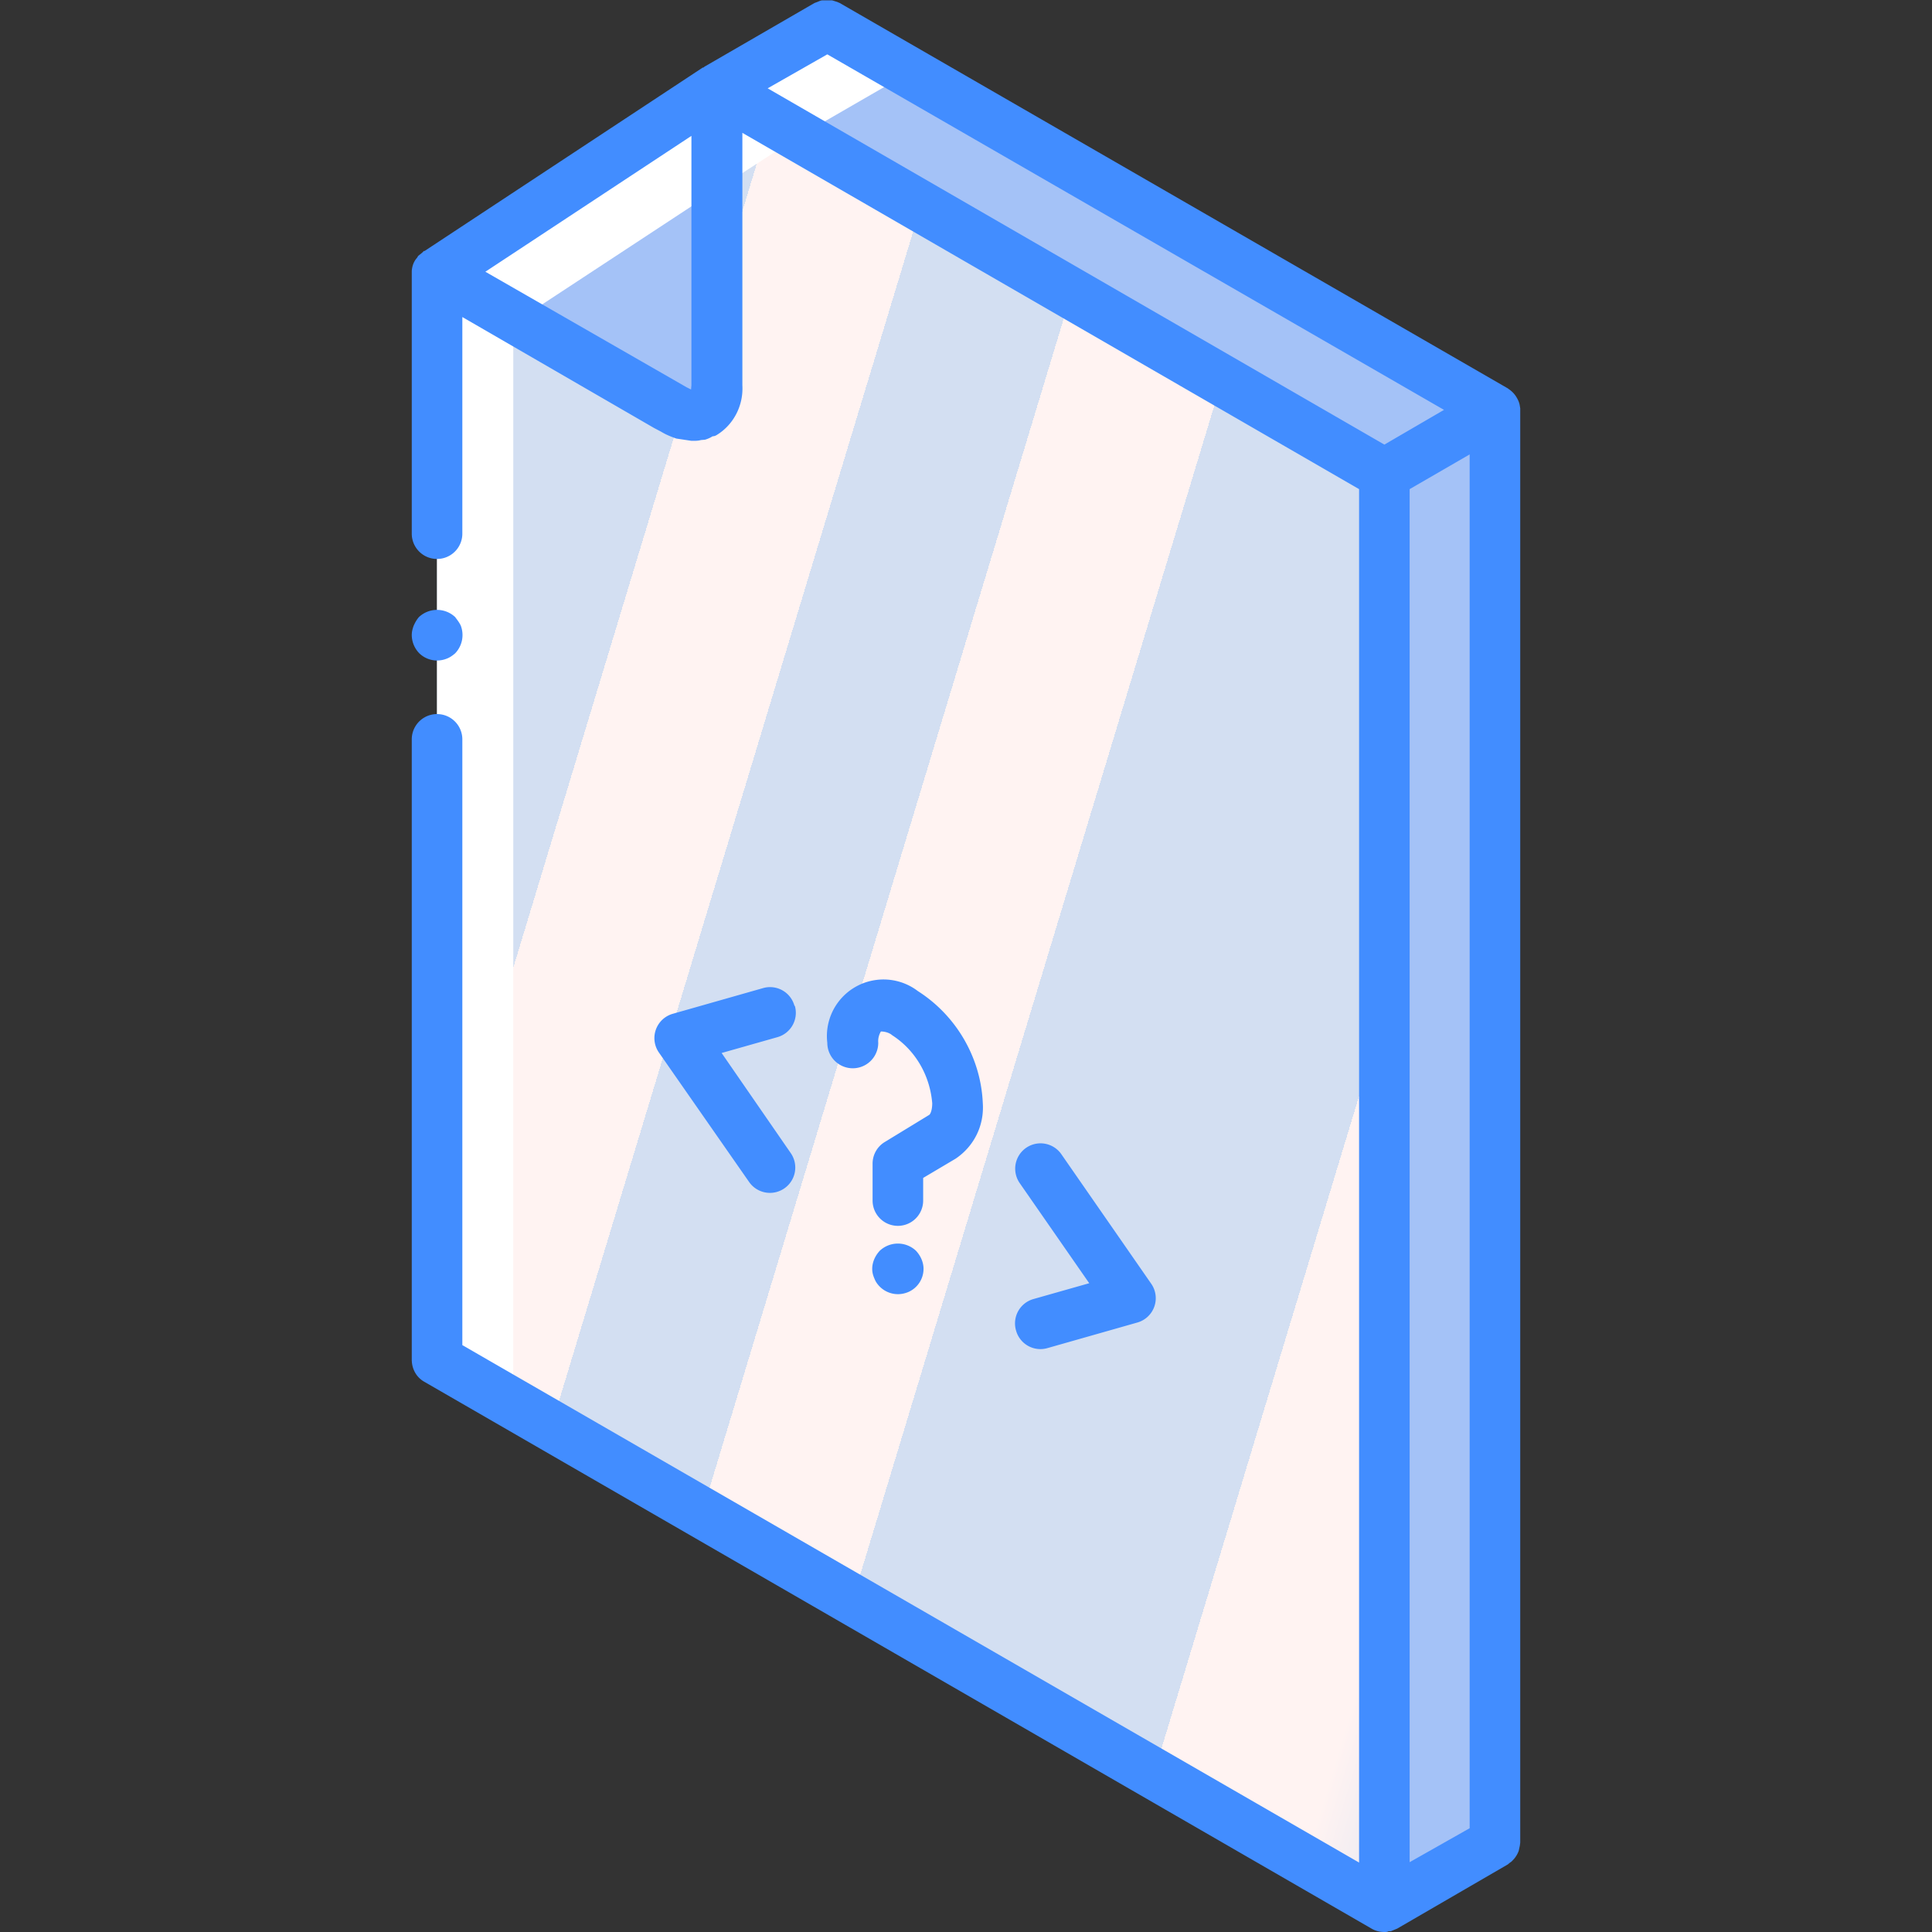
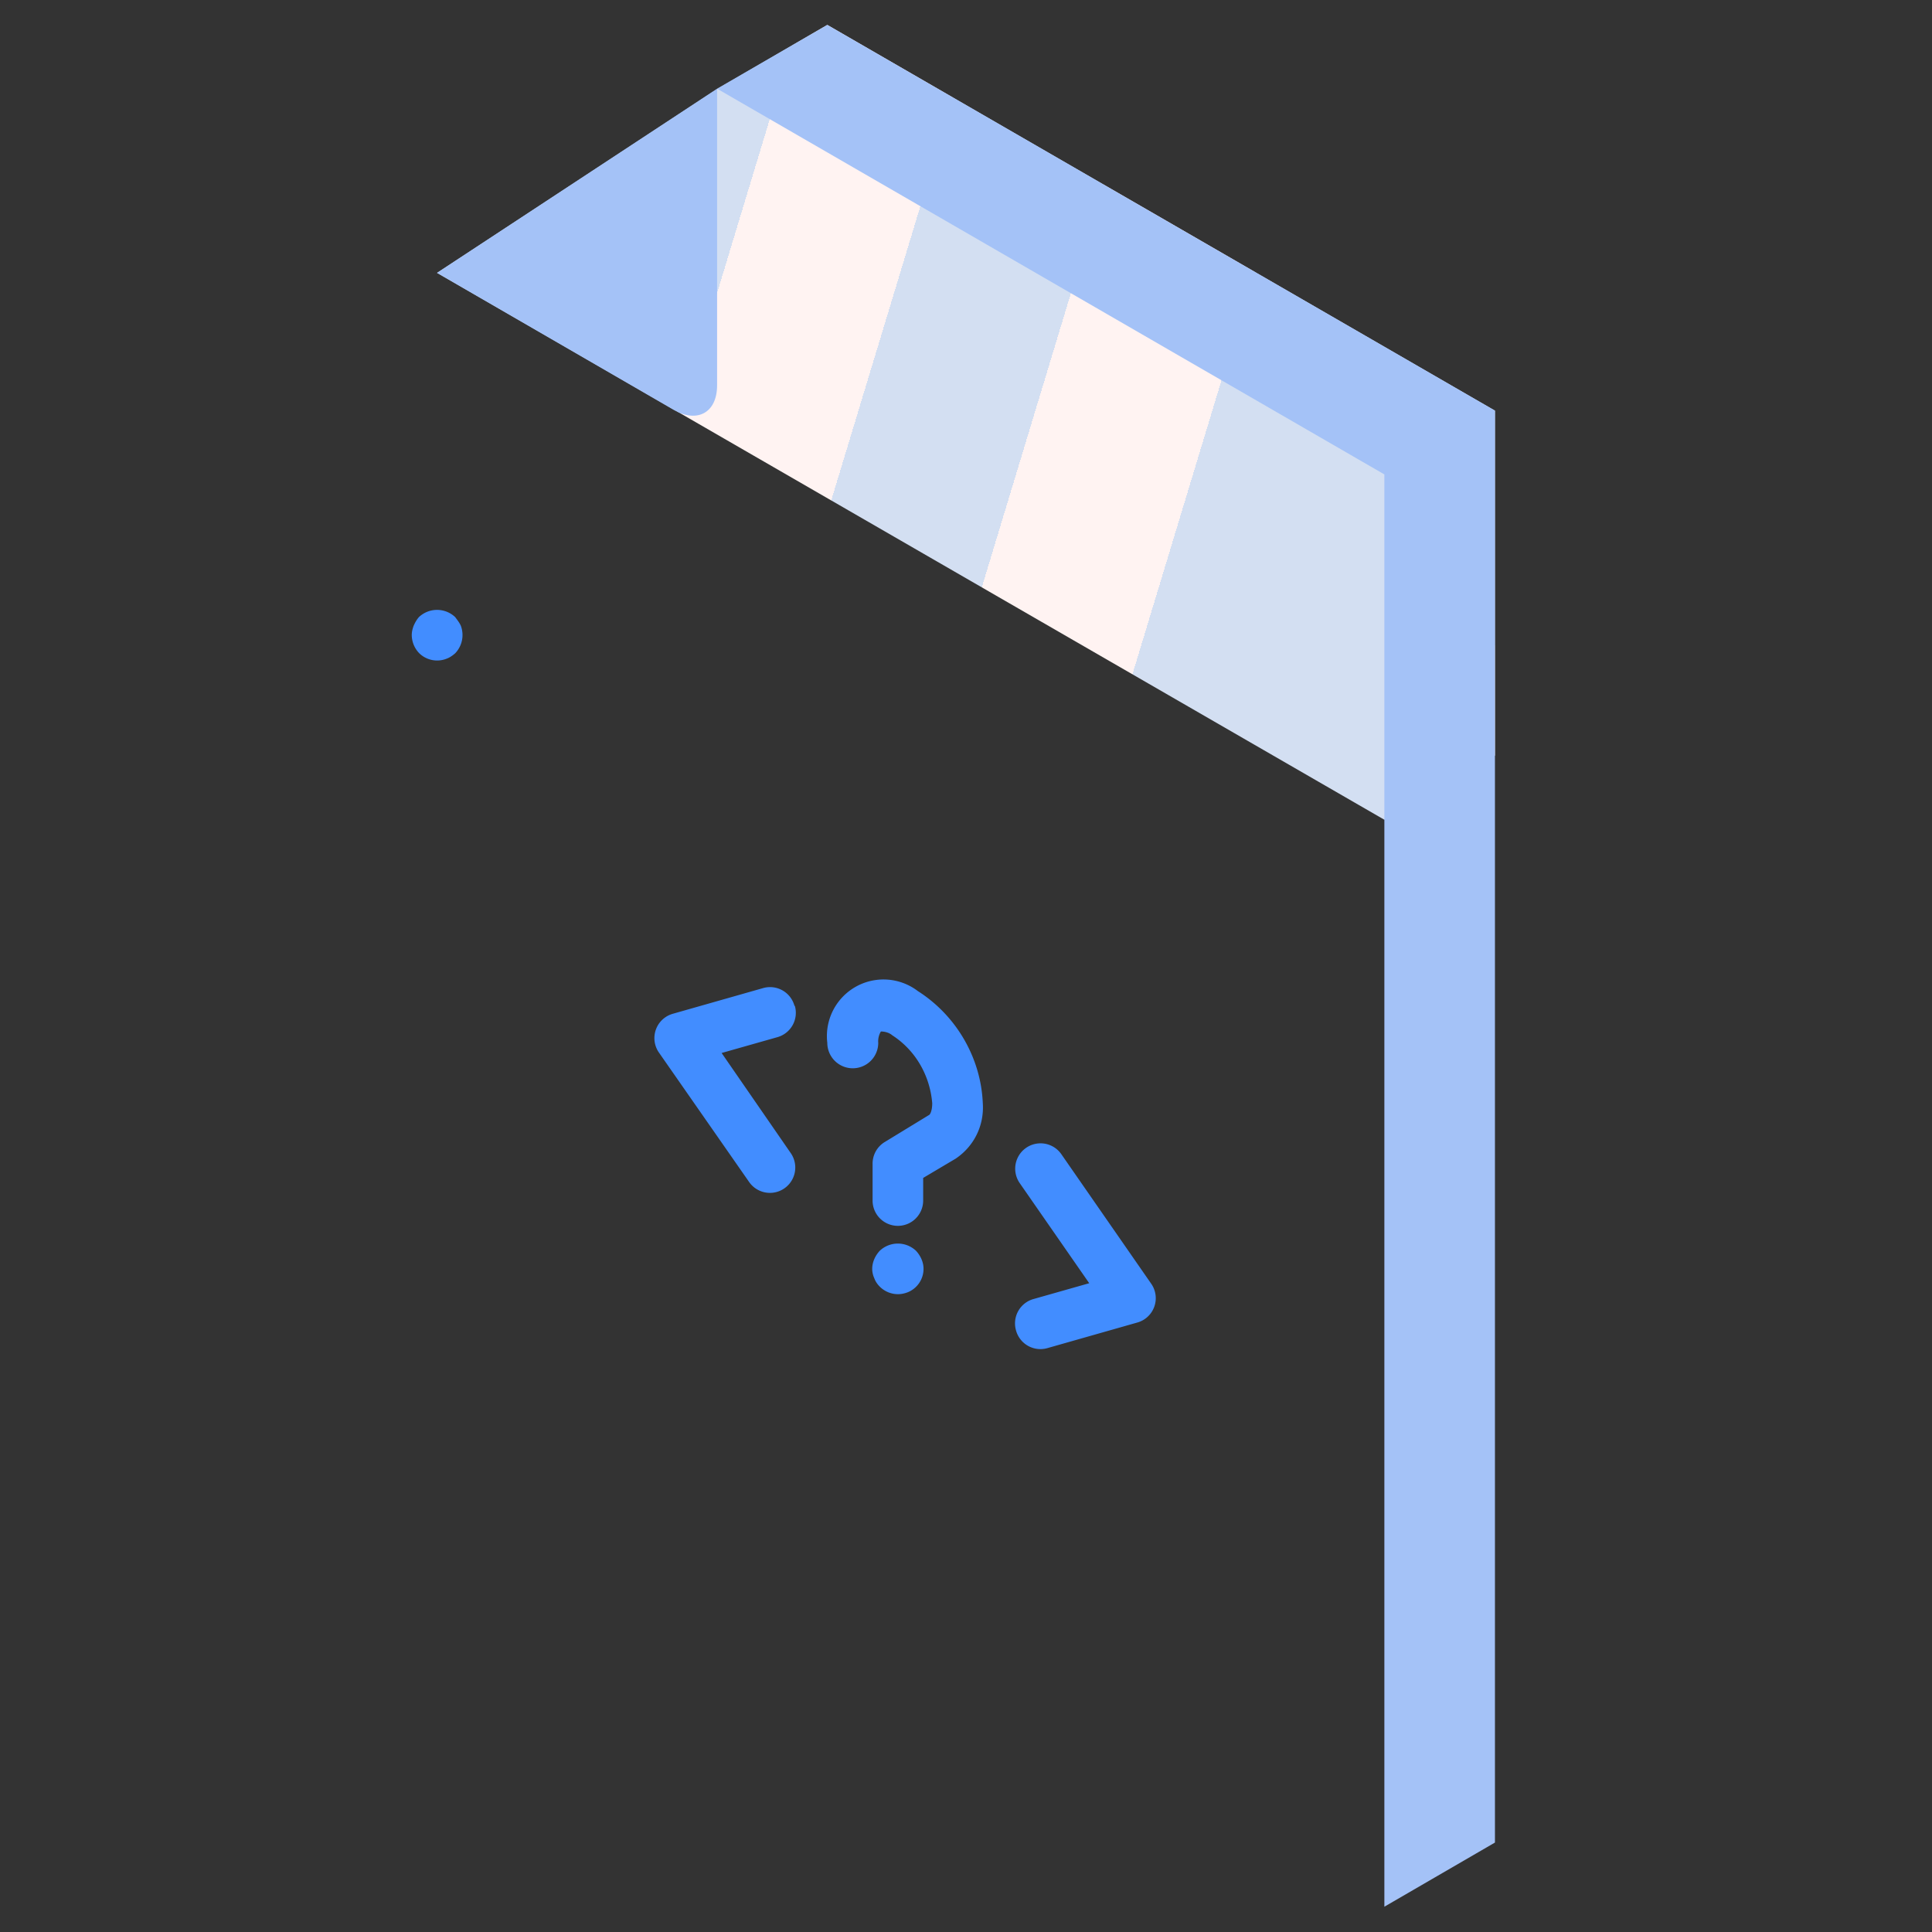
<svg xmlns="http://www.w3.org/2000/svg" viewBox="0 0 511.9 511.9">
  <rect x="0" y="0" width="511.9" height="511.9" fill="#333333" stroke="none" />
  <g transform="translate(1 1)">
    <g fill="#7facfa">
-       <path d="M203 315.1c-2.2 0-4.2-1-5.5-2.9L173.6 278a6.7 6.7 0 013.7-10.3l23.9-6.8a6.7 6.7 0 013.7 13L190 278l18.5 26.5a6.7 6.7 0 01-5.6 10.6zM274.6 356.4a6.7 6.7 0 01-1.8-13.2l14.8-4.2-18.5-26.5a6.7 6.7 0 1111-7.7l24 34.3a6.7 6.7 0 01-3.7 10.3l-24 6.8c-.5.2-1.1.2-1.8.2zM237 323.9a6.7 6.7 0 01-6.8-6.8v-9.7c0-2.4 1.2-4.6 3.2-5.8l11.8-7.2c.2-.1.8-1 .8-3-.6-7.4-4.4-14-10.5-18.1-1-.7-2-1-3.1-1a5 5 0 00-.7 3 6.7 6.7 0 11-13.5 0 15 15 0 0124-13.7 37.5 37.5 0 0117.2 29.7c.4 5.9-2.3 11.4-7.2 14.7l-8.6 5.2v6a6.7 6.7 0 01-6.7 6.7zM237 342a6.8 6.8 0 01-6.8-6.8c0-1.8.7-3.5 2-4.8a7 7 0 019.4 0c1.3 1.3 2 3 2 4.8 0 .9-.1 1.7-.5 2.6a6.7 6.7 0 01-6.2 4.2z" />
-     </g>
+       </g>
    <linearGradient id="a" gradientUnits="userSpaceOnUse" x1="-49.2" y1="651.5" x2="-47.9" y2="650.8" gradientTransform="matrix(280.32 0 0 -498.526 13890.4 324853)">
      <stop offset="0" stop-color="#d3dff2" />
      <stop offset=".2" stop-color="#d3dff2" />
      <stop offset=".2" stop-color="#d3dff2" />
      <stop offset=".2" stop-color="#dae2f2" />
      <stop offset=".2" stop-color="#ebeaf2" />
      <stop offset=".2" stop-color="#f6eff2" />
      <stop offset=".2" stop-color="#fdf2f2" />
      <stop offset=".2" stop-color="#fff3f2" />
      <stop offset=".3" stop-color="#fff3f2" />
      <stop offset=".3" stop-color="#fff3f2" />
      <stop offset=".3" stop-color="#d3dff2" />
      <stop offset=".4" stop-color="#d3dff2" />
      <stop offset=".4" stop-color="#d3dff2" />
      <stop offset=".4" stop-color="#dae2f2" />
      <stop offset=".4" stop-color="#ebeaf2" />
      <stop offset=".4" stop-color="#f6eff2" />
      <stop offset=".4" stop-color="#fdf2f2" />
      <stop offset=".4" stop-color="#fff3f2" />
      <stop offset=".5" stop-color="#fff3f2" />
      <stop offset=".5" stop-color="#fff3f2" />
      <stop offset=".5" stop-color="#f8f0f2" />
      <stop offset=".5" stop-color="#e7e8f2" />
      <stop offset=".5" stop-color="#dce3f2" />
      <stop offset=".5" stop-color="#d5e0f2" />
      <stop offset=".5" stop-color="#d3dff2" />
      <stop offset=".7" stop-color="#d3dff2" />
      <stop offset=".7" stop-color="#d3dff2" />
      <stop offset=".7" stop-color="#fff3f2" />
      <stop offset=".8" stop-color="#fff3f2" />
      <stop offset=".8" stop-color="#fff3f2" />
      <stop offset=".9" stop-color="#d3dff2" />
    </linearGradient>
-     <path fill="url(#a)" d="M218.2 5.6l-29.2 17-74.2 48.7v288l251 144.9 29.3-17V107.8z" />
+     <path fill="url(#a)" d="M218.2 5.6l-29.2 17-74.2 48.7l251 144.9 29.3-17V107.8z" />
    <g fill="#a4c2f7">
      <path d="M395.1 107.8v379.4l-29.3 17V124.7zM395.1 107.8l-29.3 16.9L189 22.5l29.2-16.9zM189 22.5v78.6c0 7.2-5.2 10.1-11.5 6.5l-62.7-36.3L189 22.5z" />
    </g>
-     <path fill="#fff" d="M395.1 107.8l-1.5.8-155.2-89.5-27.7 16-1.5 1L189 49.2l-52.5 34.5-1.5 1v286.1l-20.2-11.7V71.3L189 22.5l29.2-16.9z" />
  </g>
  <g fill="#428dff">
    <path d="M210.5 266.5a6.7 6.7 0 00-8.3-4.7l-23.9 6.8a6.7 6.7 0 00-3.7 10.3l23.9 34.3a6.7 6.7 0 1011-7.7L191.2 279l14.8-4.2a6.7 6.7 0 004.6-8.3zM269.2 352.5a6.7 6.7 0 008.3 4.7l23.9-6.8a6.7 6.7 0 003.6-10.3l-23.8-34.3a6.7 6.7 0 10-11 7.7l18.4 26.5-14.8 4.2a6.7 6.7 0 00-4.6 8.3zM260.4 292.3c-.5-12-7-23.2-17.2-29.7a15 15 0 00-24 13.7 6.7 6.7 0 1013.5 0 5 5 0 01.7-3c1 0 2.2.3 3 1 6.2 4 10 10.7 10.6 18 0 2.1-.6 3-.8 3.1l-11.8 7.2a6.7 6.7 0 00-3.2 5.8v9.7a6.7 6.7 0 1013.4 0v-6l8.6-5.1c4.9-3.3 7.6-8.8 7.2-14.7zM233.1 331.4c-1.2 1.3-2 3-2 4.8 0 .9.2 1.7.6 2.6.3.8.8 1.5 1.4 2.1a6.8 6.8 0 004.8 2c1 0 1.8-.2 2.6-.5a6.7 6.7 0 004.2-6.2c0-1.8-.8-3.5-2-4.8a7 7 0 00-9.6 0z" />
-     <path d="M402.7 107.6c-.1-.8-.4-1.5-.8-2.2a6.7 6.7 0 00-2-2.2l-.4-.3L222.5.8l-.7-.3-1.3-.4h-2.6c-.4 0-.8.2-1.3.4l-.8.3-29.2 16.9-.2.2h-.2l-73.7 48.6h-.2l-.2.2-.3.3-1 .8-.3.5c-.9 1-1.3 2.2-1.4 3.5V141.4a6.7 6.7 0 1013.4 0V84l50.8 29.4 1.9 1c1.3.8 2.6 1.3 4 1.8l4 .6h.5c.6 0 1.3 0 2-.2l1.1-.1c.7-.2 1.4-.5 2-.9.5 0 .9-.2 1.2-.4 4.5-2.8 7-7.9 6.7-13.1V35.2l163.4 94.4v363.9L122.5 356.4V195.9a6.7 6.7 0 10-13.4 0v164.3c0 2.5 1.2 4.7 3.3 5.9l251 144.9c1 .6 2.2.9 3.4.9.4 0 .8 0 1.1-.2h.6l1.7-.7 29.3-17 .6-.5c.4-.2.7-.6 1-.9.6-.7 1-1.4 1.3-2.2l.3-1.4.1-.8V108.7v-.5l-.1-.6zm-29.2 22l15.9-9.2v364l-15.9 9V129.6zM183.2 102l-.1 1.2-1.2-.6L128.6 72l54.6-36v66zm20.2-78.6l15.8-9 163.4 94.2-15.8 9.2-163.4-94.4z" />
    <path d="M118.4 174.5c.8-.3 1.5-.8 2.2-1.4a7 7 0 001.5-7.3c-.4-.9-1-1.6-1.5-2.3a7 7 0 00-9.6 0c-.6.7-1 1.4-1.4 2.3-.3.8-.5 1.6-.5 2.5a7 7 0 002 4.8 6.8 6.8 0 007.3 1.4z" />
  </g>
</svg>